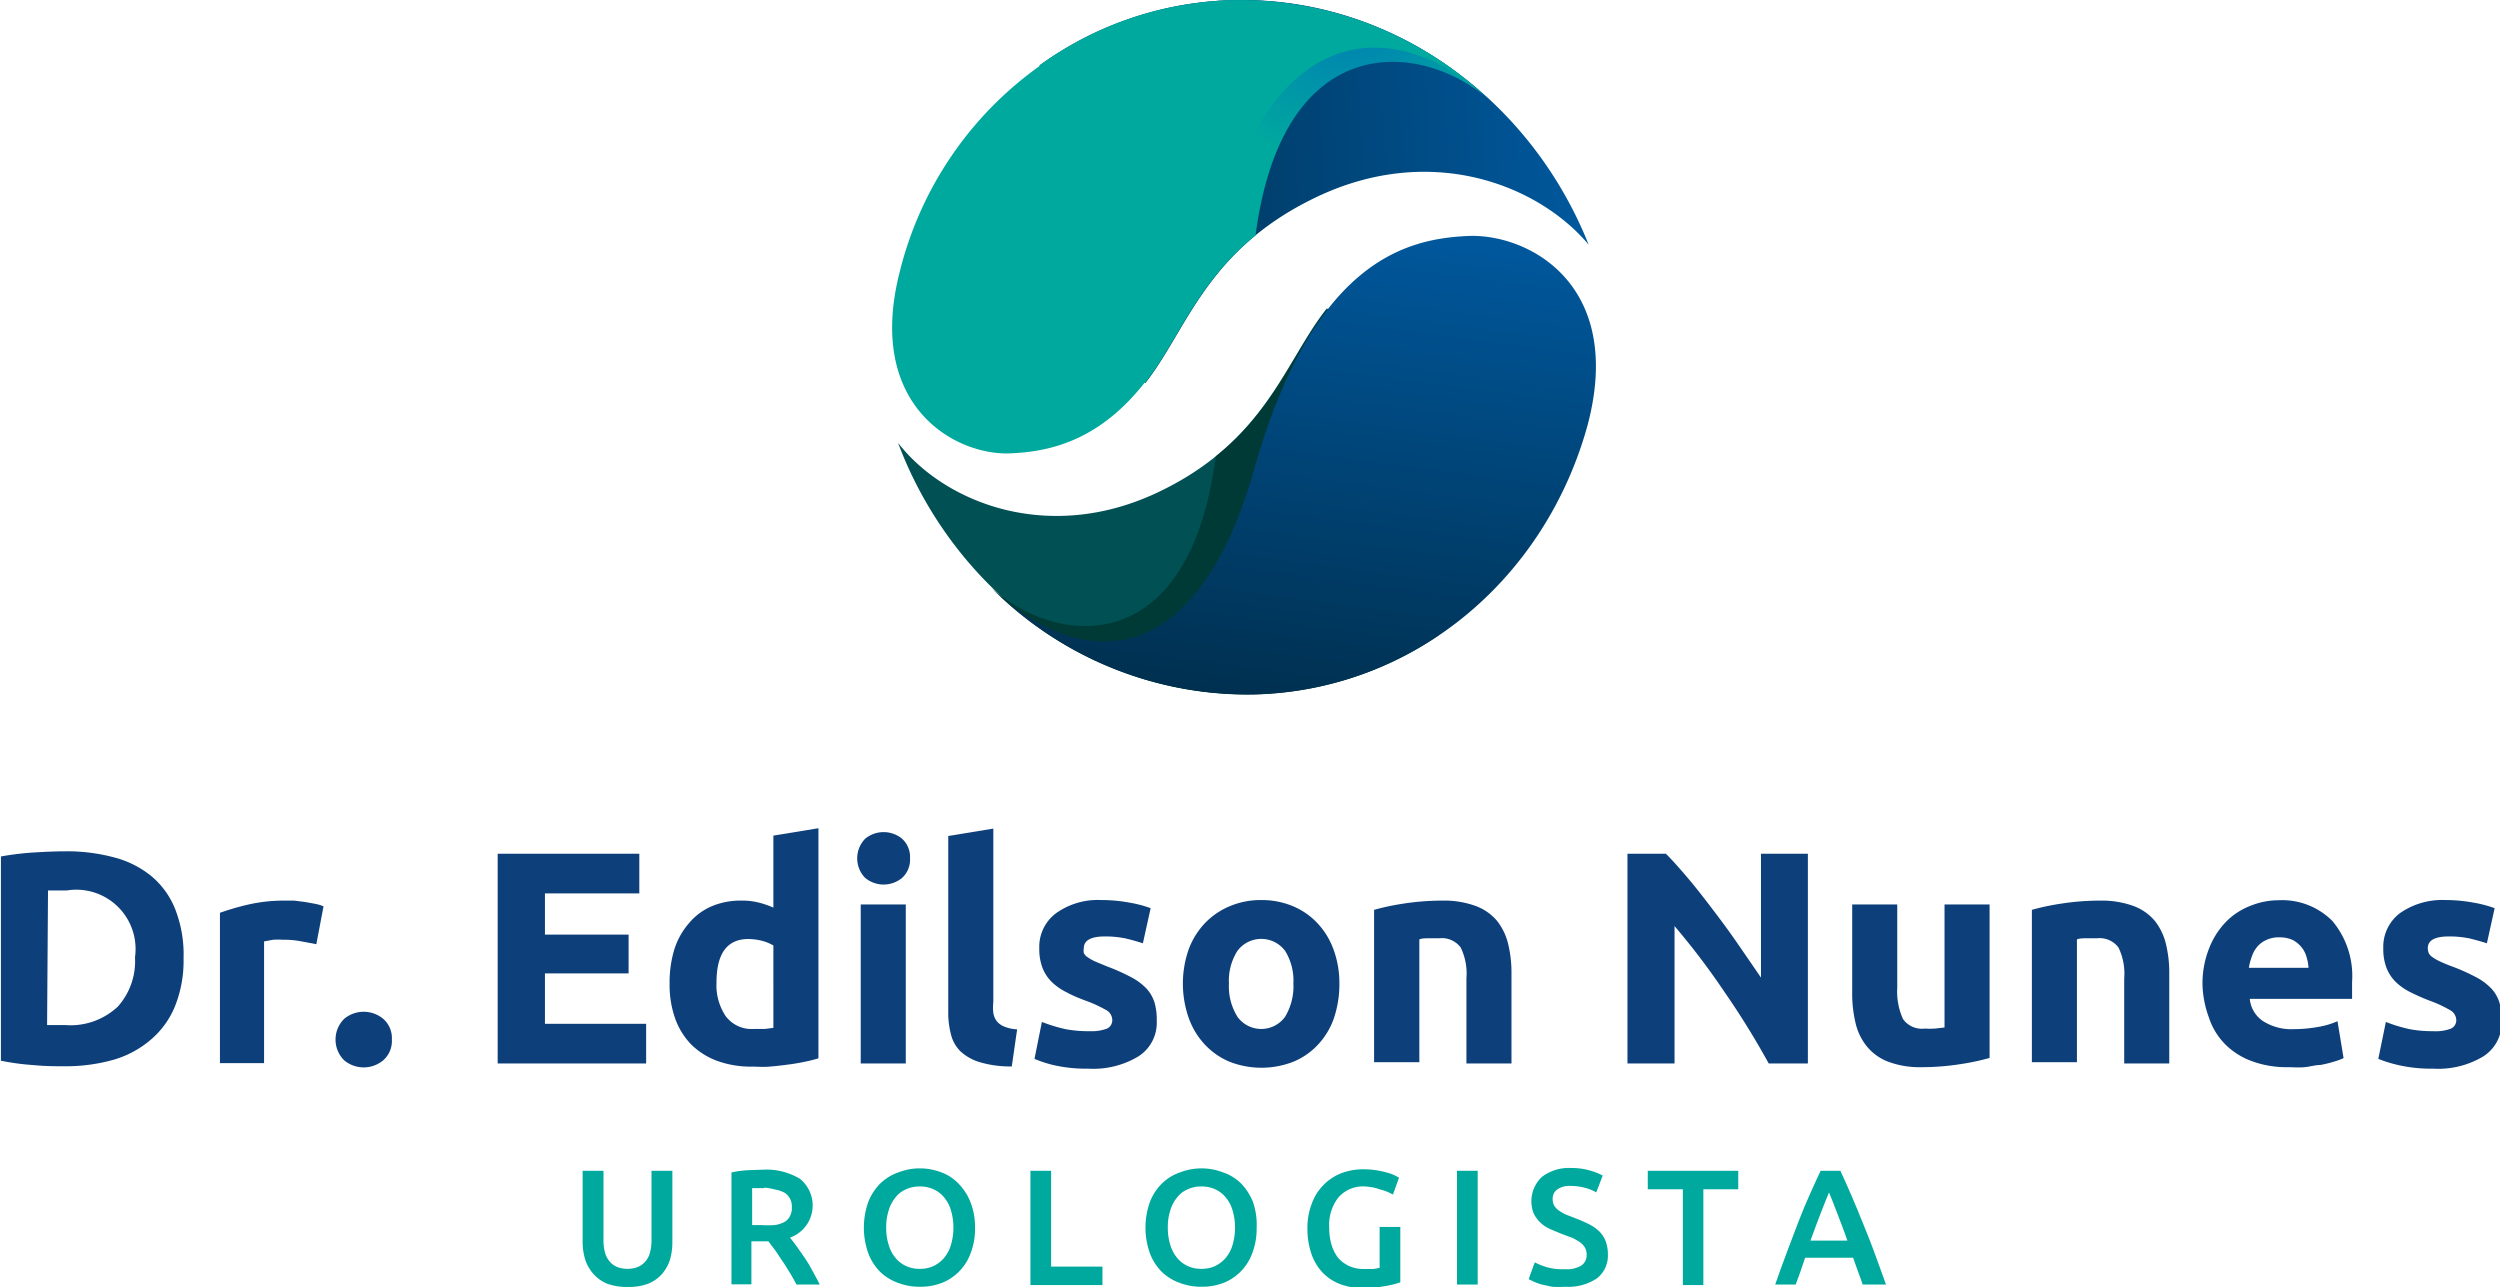
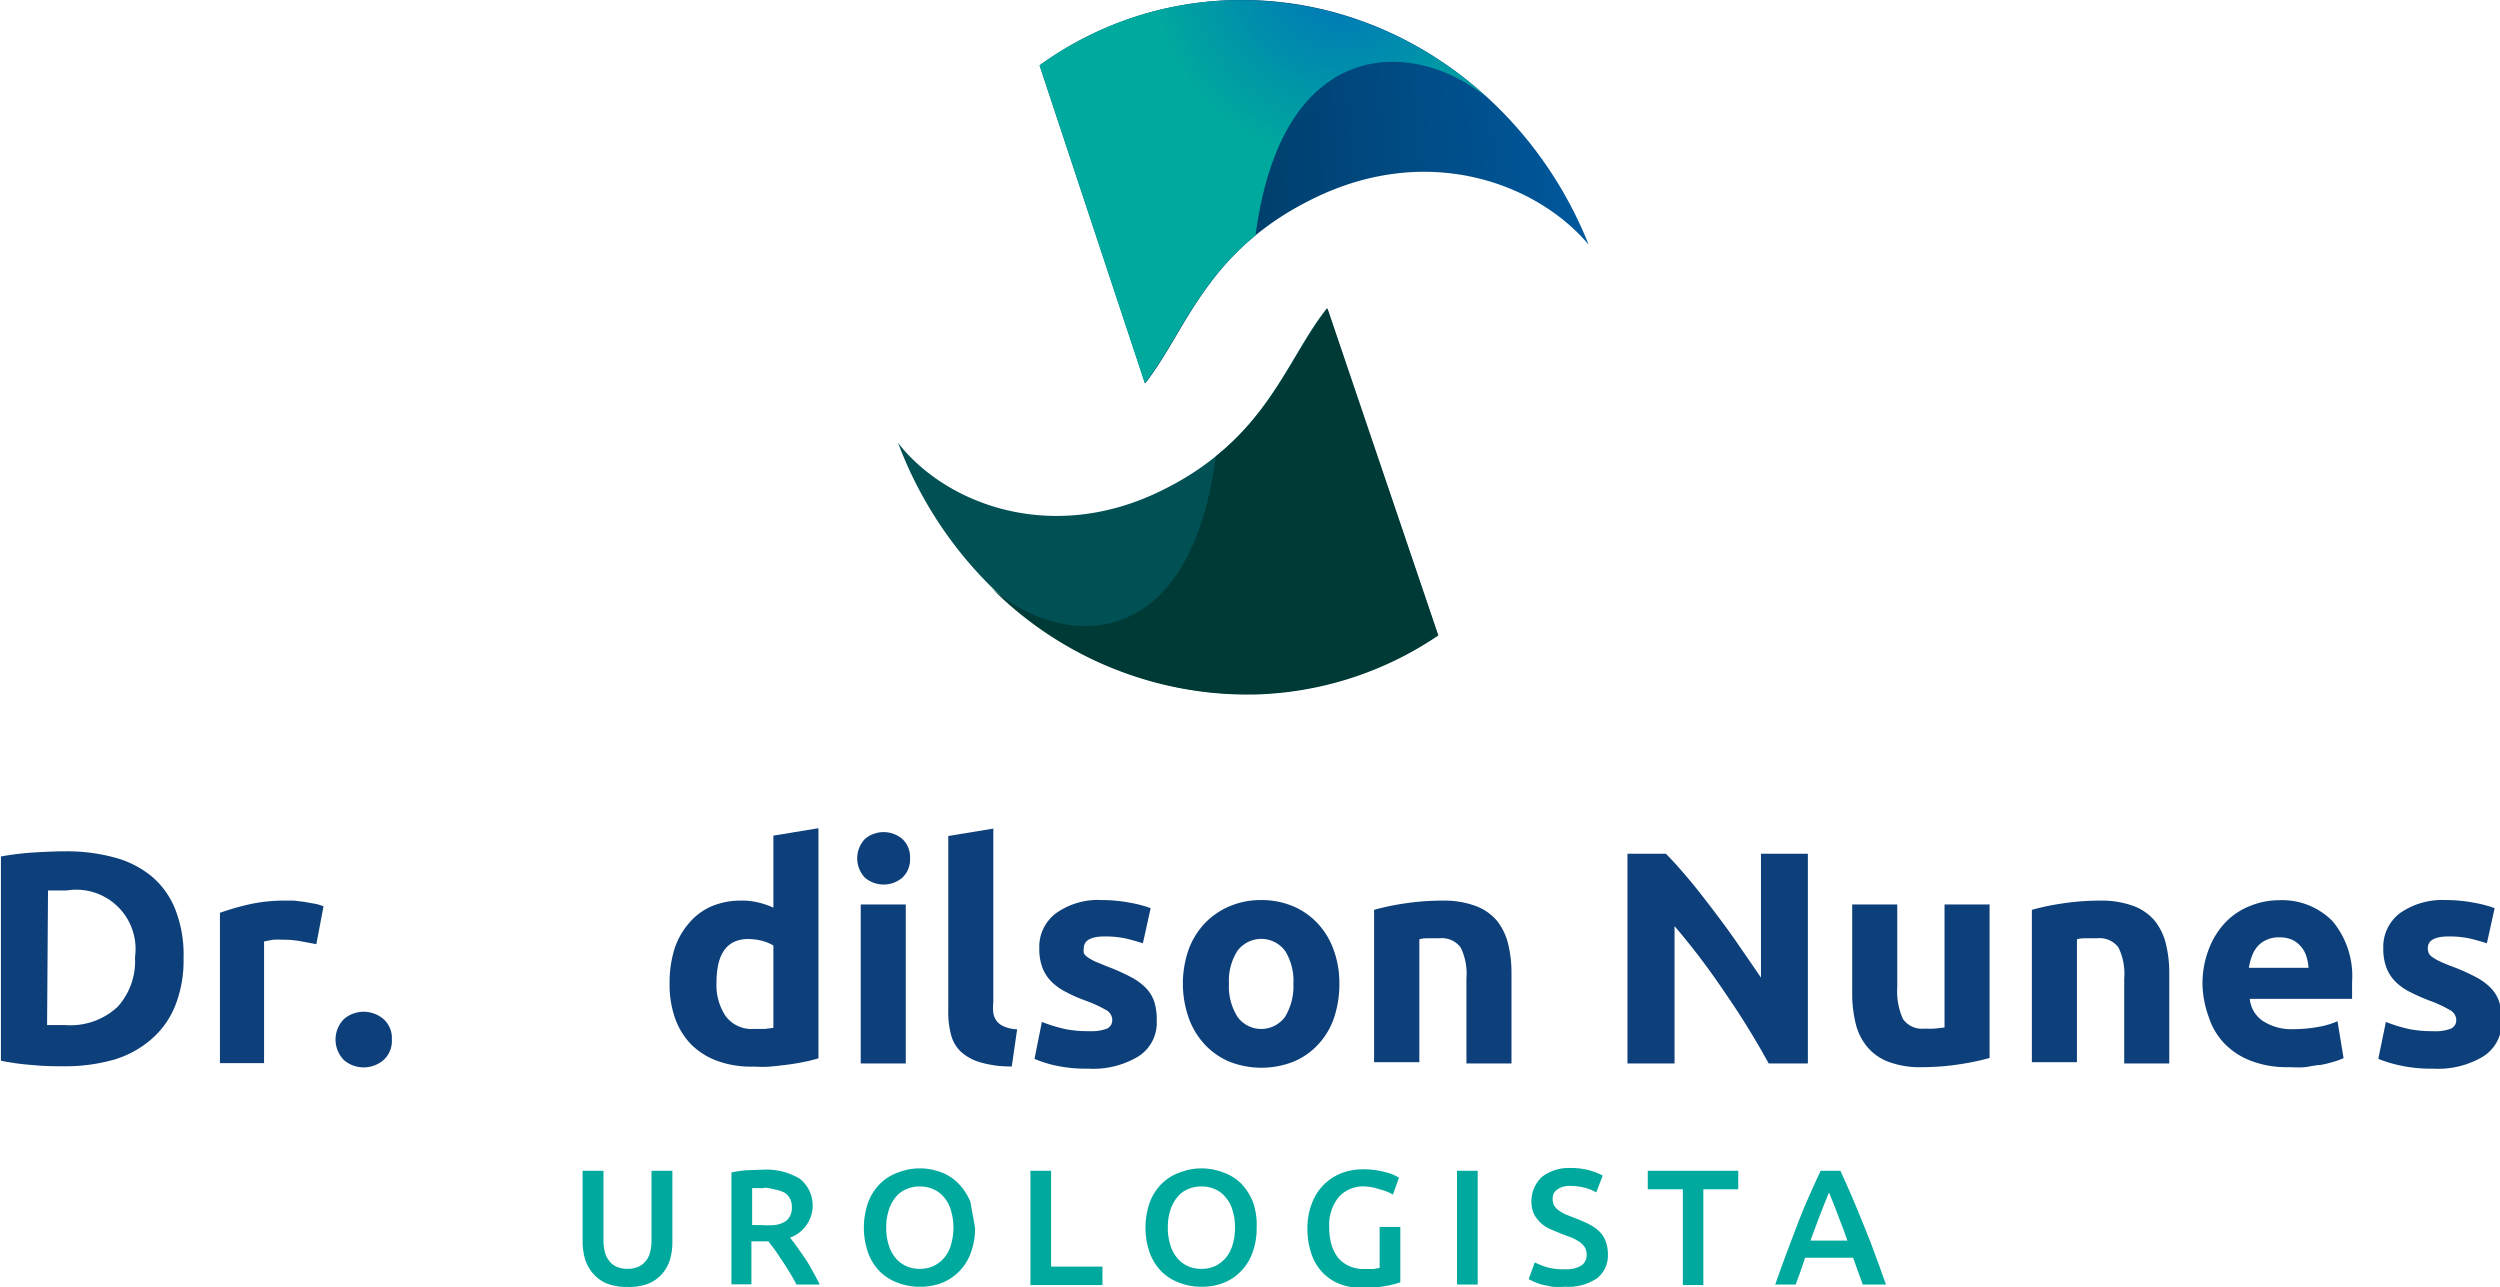
<svg xmlns="http://www.w3.org/2000/svg" xmlns:xlink="http://www.w3.org/1999/xlink" viewBox="0 0 135.38 69.7">
  <defs>
    <style>.cls-1{isolation:isolate;}.cls-2{fill:#0d3f7a;}.cls-3{fill:#00a99d;}.cls-4,.cls-5{fill:none;}.cls-5{fill-rule:evenodd;}.cls-6{fill:url(#linear-gradient);}.cls-7{mix-blend-mode:multiply;fill:url(#radial-gradient);}.cls-8{fill:#005054;}.cls-9{fill:#003a36;}.cls-10{fill:url(#linear-gradient-2);}</style>
    <linearGradient id="linear-gradient" x1="-2794.68" y1="-3059.51" x2="-2765.68" y2="-3059.51" gradientTransform="translate(3111.05 2911.18) rotate(-3.86)" gradientUnits="userSpaceOnUse">
      <stop offset="0" stop-color="#003050" />
      <stop offset="1" stop-color="#00589d" />
    </linearGradient>
    <radialGradient id="radial-gradient" cx="-5779.26" cy="-258.51" r="10.22" gradientTransform="matrix(0.96, -0.35, 0.37, 0.96, 5776.3, -1740.2)" gradientUnits="userSpaceOnUse">
      <stop offset="0" stop-color="#0071bc" />
      <stop offset="1" stop-color="#00a99d" />
    </radialGradient>
    <linearGradient id="linear-gradient-2" x1="2402.01" y1="-2146.87" x2="2428.48" y2="-2146.87" gradientTransform="translate(1937.44 2739.76) rotate(-82.37)" xlink:href="#linear-gradient" />
  </defs>
  <g class="cls-1">
    <g id="sign">
      <path class="cls-2" d="M69.81,87.92a6.6,6.6,0,0,1-.46,2.58,4.7,4.7,0,0,1-1.3,1.81,5.45,5.45,0,0,1-2,1.09,9.58,9.58,0,0,1-2.72.36c-.46,0-1,0-1.61-.06a13.43,13.43,0,0,1-1.8-.24V82.4a15.18,15.18,0,0,1,1.84-.22q1-.06,1.65-.06a9.83,9.83,0,0,1,2.64.33,5.31,5.31,0,0,1,2,1,4.48,4.48,0,0,1,1.31,1.81A6.73,6.73,0,0,1,69.81,87.92Zm-7.39,3.61.42,0h.57a3.74,3.74,0,0,0,2.84-1,3.68,3.68,0,0,0,.93-2.67,3.21,3.21,0,0,0-3.69-3.62H63l-.53,0Z" transform="translate(-59.87 -36.02)" />
      <path class="cls-2" d="M77,87.15,76.2,87a4.72,4.72,0,0,0-1-.09,4,4,0,0,0-.55,0l-.48.09v6.59H71.78V85.45A13.85,13.85,0,0,1,73.33,85a8.68,8.68,0,0,1,2-.21l.47,0,.56.07.56.1a2.39,2.39,0,0,1,.47.14Z" transform="translate(-59.87 -36.02)" />
      <path class="cls-2" d="M81.09,92.31a1.39,1.39,0,0,1-.47,1.13,1.65,1.65,0,0,1-2.11,0,1.58,1.58,0,0,1,0-2.25,1.65,1.65,0,0,1,2.11,0A1.38,1.38,0,0,1,81.09,92.31Z" transform="translate(-59.87 -36.02)" />
-       <path class="cls-2" d="M86.82,93.61V82.25h7.67V84.4H89.38v2.23h4.53v2.1H89.38v2.73h5.48v2.15Z" transform="translate(-59.87 -36.02)" />
      <path class="cls-2" d="M104.19,93.33a7.64,7.64,0,0,1-.76.19c-.28.06-.58.11-.89.15s-.63.08-1,.11-.63,0-.93,0a5.37,5.37,0,0,1-1.9-.31,3.94,3.94,0,0,1-1.41-.89,3.9,3.9,0,0,1-.87-1.41,5.42,5.42,0,0,1-.3-1.86,6.17,6.17,0,0,1,.26-1.89A4,4,0,0,1,97.19,86a3.28,3.28,0,0,1,1.21-.9,4,4,0,0,1,1.63-.31,3.54,3.54,0,0,1,.9.1,4.68,4.68,0,0,1,.82.28v-3.9l2.44-.4Zm-5.52-4.1a3,3,0,0,0,.5,1.82,1.75,1.75,0,0,0,1.51.69l.61,0,.46-.06V87.22a2.41,2.41,0,0,0-.6-.25,3.22,3.22,0,0,0-.75-.1C99.24,86.87,98.67,87.66,98.67,89.23Z" transform="translate(-59.87 -36.02)" />
      <path class="cls-2" d="M109.15,82.5a1.34,1.34,0,0,1-.43,1.06,1.57,1.57,0,0,1-2,0,1.52,1.52,0,0,1,0-2.12,1.57,1.57,0,0,1,2,0A1.34,1.34,0,0,1,109.15,82.5Zm-.23,11.11h-2.44V85h2.44Z" transform="translate(-59.87 -36.02)" />
      <path class="cls-2" d="M114.66,93.77a5.79,5.79,0,0,1-1.73-.23,2.65,2.65,0,0,1-1.05-.59,1.94,1.94,0,0,1-.52-.94,4.7,4.7,0,0,1-.14-1.24V81.29l2.44-.4v9.39a2.65,2.65,0,0,0,0,.59,1,1,0,0,0,.18.44,1,1,0,0,0,.41.3,2,2,0,0,0,.7.15Z" transform="translate(-59.87 -36.02)" />
      <path class="cls-2" d="M118.87,91.86a2.39,2.39,0,0,0,.95-.14.5.5,0,0,0,.28-.5.63.63,0,0,0-.36-.52,7.11,7.11,0,0,0-1.1-.5c-.38-.14-.73-.29-1-.44a3.14,3.14,0,0,1-.8-.55,2.21,2.21,0,0,1-.51-.76,2.85,2.85,0,0,1-.18-1.07,2.27,2.27,0,0,1,.91-1.91,3.9,3.9,0,0,1,2.47-.71,8.23,8.23,0,0,1,1.51.14,6.51,6.51,0,0,1,1.14.3l-.42,1.9c-.29-.09-.59-.18-.93-.26a5.45,5.45,0,0,0-1.12-.11c-.76,0-1.15.21-1.15.64a.75.75,0,0,0,0,.26.57.57,0,0,0,.2.22,2.68,2.68,0,0,0,.4.23l.65.27a10.76,10.76,0,0,1,1.32.59,3.15,3.15,0,0,1,.83.62,2,2,0,0,1,.43.75,3.38,3.38,0,0,1,.12,1,2.16,2.16,0,0,1-1,1.92,4.74,4.74,0,0,1-2.71.66,7.88,7.88,0,0,1-1.91-.2,6.67,6.67,0,0,1-1-.33l.4-2a8.55,8.55,0,0,0,1.28.39A6.46,6.46,0,0,0,118.87,91.86Z" transform="translate(-59.87 -36.02)" />
      <path class="cls-2" d="M132.4,89.28a5.76,5.76,0,0,1-.29,1.86,4,4,0,0,1-.86,1.44,3.8,3.8,0,0,1-1.33.93,4.75,4.75,0,0,1-3.48,0,3.9,3.9,0,0,1-1.33-.93,4.14,4.14,0,0,1-.87-1.44,5.62,5.62,0,0,1,0-3.71,4.16,4.16,0,0,1,.88-1.42,4,4,0,0,1,1.35-.92,4.28,4.28,0,0,1,1.69-.33,4.36,4.36,0,0,1,1.72.33,3.87,3.87,0,0,1,1.33.92,4.14,4.14,0,0,1,.87,1.42A5.24,5.24,0,0,1,132.4,89.28Zm-2.49,0a3.05,3.05,0,0,0-.45-1.77,1.61,1.61,0,0,0-2.58,0,3,3,0,0,0-.46,1.77,3.1,3.1,0,0,0,.46,1.8,1.59,1.59,0,0,0,2.58,0A3.18,3.18,0,0,0,129.91,89.28Z" transform="translate(-59.87 -36.02)" />
      <path class="cls-2" d="M134.28,85.29a12.92,12.92,0,0,1,1.61-.34,13.65,13.65,0,0,1,2.06-.16,5,5,0,0,1,1.83.29,2.76,2.76,0,0,1,1.16.81,3.23,3.23,0,0,1,.6,1.25,6.58,6.58,0,0,1,.18,1.6v4.87h-2.44V89a3.23,3.23,0,0,0-.31-1.67,1.27,1.27,0,0,0-1.16-.5l-.56,0c-.2,0-.37,0-.52.06v6.65h-2.45Z" transform="translate(-59.87 -36.02)" />
      <path class="cls-2" d="M155.65,93.61q-1.1-2-2.38-3.85a39.29,39.29,0,0,0-2.72-3.59v7.44H148V82.25h2.08c.36.36.76.81,1.2,1.33s.88,1.09,1.33,1.68.91,1.21,1.35,1.85.87,1.26,1.27,1.85V82.25h2.54V93.61Z" transform="translate(-59.87 -36.02)" />
      <path class="cls-2" d="M167.61,93.31a12.92,12.92,0,0,1-1.61.34,13.55,13.55,0,0,1-2.06.16,4.86,4.86,0,0,1-1.83-.3,2.76,2.76,0,0,1-1.15-.83,3.13,3.13,0,0,1-.61-1.27,6.81,6.81,0,0,1-.18-1.62V85h2.44V89.5a3.59,3.59,0,0,0,.31,1.7,1.25,1.25,0,0,0,1.17.52,5.24,5.24,0,0,0,.55,0l.53-.06V85h2.44Z" transform="translate(-59.87 -36.02)" />
      <path class="cls-2" d="M169.9,85.29a12.92,12.92,0,0,1,1.61-.34,13.55,13.55,0,0,1,2.06-.16,5.05,5.05,0,0,1,1.83.29,2.76,2.76,0,0,1,1.16.81,3.23,3.23,0,0,1,.6,1.25,6.58,6.58,0,0,1,.18,1.6v4.87H174.9V89a3.23,3.23,0,0,0-.31-1.67,1.27,1.27,0,0,0-1.16-.5l-.56,0c-.2,0-.37,0-.53.06v6.65H169.9Z" transform="translate(-59.87 -36.02)" />
      <path class="cls-2" d="M179.14,89.37a5.15,5.15,0,0,1,.36-2,4.29,4.29,0,0,1,.92-1.44,3.72,3.72,0,0,1,1.32-.86,4.09,4.09,0,0,1,1.53-.3,3.83,3.83,0,0,1,2.9,1.12,4.63,4.63,0,0,1,1.07,3.3c0,.15,0,.3,0,.47s0,.32,0,.45h-5.54a1.63,1.63,0,0,0,.71,1.2,2.85,2.85,0,0,0,1.67.44,7.37,7.37,0,0,0,1.32-.12,4.26,4.26,0,0,0,1.05-.31l.33,2a3.69,3.69,0,0,1-.52.19,6.5,6.5,0,0,1-.73.18c-.27,0-.56.09-.86.12s-.62,0-.92,0a5.37,5.37,0,0,1-2-.35,3.92,3.92,0,0,1-1.43-.94,3.7,3.7,0,0,1-.84-1.42A5.55,5.55,0,0,1,179.14,89.37Zm5.74-.94a2.36,2.36,0,0,0-.11-.6,1.42,1.42,0,0,0-.28-.53,1.48,1.48,0,0,0-.47-.38,1.66,1.66,0,0,0-.71-.14,1.55,1.55,0,0,0-.71.14,1.39,1.39,0,0,0-.49.36,1.67,1.67,0,0,0-.3.54,3.22,3.22,0,0,0-.16.61Z" transform="translate(-59.87 -36.02)" />
      <path class="cls-2" d="M191.6,91.86a2.39,2.39,0,0,0,1-.14.5.5,0,0,0,.28-.5.64.64,0,0,0-.37-.52,6.91,6.91,0,0,0-1.09-.5,10.51,10.51,0,0,1-1-.44,3.14,3.14,0,0,1-.8-.55,2.21,2.21,0,0,1-.51-.76,2.85,2.85,0,0,1-.18-1.07,2.29,2.29,0,0,1,.9-1.91,4,4,0,0,1,2.48-.71,8.23,8.23,0,0,1,1.51.14,6.51,6.51,0,0,1,1.14.3l-.42,1.9c-.29-.09-.6-.18-.93-.26a5.45,5.45,0,0,0-1.12-.11c-.77,0-1.15.21-1.15.64a.75.75,0,0,0,.05.26.57.57,0,0,0,.2.22,2.68,2.68,0,0,0,.4.23c.17.08.38.17.65.27a10.76,10.76,0,0,1,1.32.59,3.15,3.15,0,0,1,.83.62,2,2,0,0,1,.43.75,3.38,3.38,0,0,1,.12,1,2.16,2.16,0,0,1-1,1.92,4.74,4.74,0,0,1-2.71.66,7.88,7.88,0,0,1-1.91-.2,7.3,7.3,0,0,1-1.06-.33l.41-2a8.21,8.21,0,0,0,1.28.39A6.46,6.46,0,0,0,191.6,91.86Z" transform="translate(-59.87 -36.02)" />
      <path class="cls-3" d="M93.83,105.71a3,3,0,0,1-1.09-.18A2,2,0,0,1,92,105a2.18,2.18,0,0,1-.44-.77,3.36,3.36,0,0,1-.14-1V99.42h1.13v3.74a2.53,2.53,0,0,0,.09.72,1.23,1.23,0,0,0,.27.48,1,1,0,0,0,.41.28,1.47,1.47,0,0,0,.53.09,1.51,1.51,0,0,0,.53-.09,1,1,0,0,0,.41-.28,1.12,1.12,0,0,0,.27-.48,2.53,2.53,0,0,0,.09-.72V99.42h1.13v3.85a3.36,3.36,0,0,1-.14,1,2.2,2.2,0,0,1-.45.77,2,2,0,0,1-.76.51A3,3,0,0,1,93.83,105.71Z" transform="translate(-59.87 -36.02)" />
      <path class="cls-3" d="M101.18,99.36a3.53,3.53,0,0,1,2,.49,1.85,1.85,0,0,1-.53,3.19c.11.14.24.3.38.5s.29.41.44.63.29.47.42.71.26.47.37.7H103c-.11-.21-.23-.43-.36-.64s-.26-.43-.4-.63-.26-.4-.39-.58l-.37-.49h-.92v2.33H99.48V99.51a5.71,5.71,0,0,1,.87-.12Zm.08,1q-.36,0-.66,0v2h.49a5.08,5.08,0,0,0,.72,0,1.45,1.45,0,0,0,.52-.16.71.71,0,0,0,.31-.31.93.93,0,0,0,.11-.5.9.9,0,0,0-.11-.48.81.81,0,0,0-.3-.31,1.59,1.59,0,0,0-.48-.16A3.64,3.64,0,0,0,101.26,100.33Z" transform="translate(-59.87 -36.02)" />
-       <path class="cls-3" d="M112.67,102.5a3.71,3.71,0,0,1-.24,1.39,2.73,2.73,0,0,1-.64,1,2.68,2.68,0,0,1-.94.61,3.18,3.18,0,0,1-1.16.2,3.22,3.22,0,0,1-1.16-.2,2.72,2.72,0,0,1-1-.61,2.87,2.87,0,0,1-.64-1,4.15,4.15,0,0,1,0-2.78,2.84,2.84,0,0,1,.65-1,2.62,2.62,0,0,1,1-.61,3.12,3.12,0,0,1,1.14-.21,3.17,3.17,0,0,1,1.15.21,2.47,2.47,0,0,1,.94.61,3,3,0,0,1,.65,1A3.71,3.71,0,0,1,112.67,102.5Zm-4.81,0a3,3,0,0,0,.13.92,1.94,1.94,0,0,0,.36.7,1.59,1.59,0,0,0,.57.45,1.7,1.7,0,0,0,.76.16,1.73,1.73,0,0,0,.76-.16,1.78,1.78,0,0,0,.57-.45,1.94,1.94,0,0,0,.36-.7,3.3,3.3,0,0,0,.13-.92,3.24,3.24,0,0,0-.13-.92,1.86,1.86,0,0,0-.36-.7,1.54,1.54,0,0,0-.57-.45,1.73,1.73,0,0,0-.76-.16,1.7,1.7,0,0,0-.76.16,1.4,1.4,0,0,0-.57.45,2,2,0,0,0-.36.7A2.92,2.92,0,0,0,107.86,102.5Z" transform="translate(-59.87 -36.02)" />
+       <path class="cls-3" d="M112.67,102.5a3.71,3.71,0,0,1-.24,1.39,2.73,2.73,0,0,1-.64,1,2.68,2.68,0,0,1-.94.61,3.18,3.18,0,0,1-1.16.2,3.22,3.22,0,0,1-1.16-.2,2.72,2.72,0,0,1-1-.61,2.87,2.87,0,0,1-.64-1,4.15,4.15,0,0,1,0-2.78,2.84,2.84,0,0,1,.65-1,2.62,2.62,0,0,1,1-.61,3.12,3.12,0,0,1,1.14-.21,3.17,3.17,0,0,1,1.15.21,2.47,2.47,0,0,1,.94.61,3,3,0,0,1,.65,1Zm-4.81,0a3,3,0,0,0,.13.92,1.94,1.94,0,0,0,.36.7,1.59,1.59,0,0,0,.57.45,1.7,1.7,0,0,0,.76.16,1.73,1.73,0,0,0,.76-.16,1.78,1.78,0,0,0,.57-.45,1.94,1.94,0,0,0,.36-.7,3.3,3.3,0,0,0,.13-.92,3.24,3.24,0,0,0-.13-.92,1.86,1.86,0,0,0-.36-.7,1.54,1.54,0,0,0-.57-.45,1.73,1.73,0,0,0-.76-.16,1.7,1.7,0,0,0-.76.16,1.4,1.4,0,0,0-.57.45,2,2,0,0,0-.36.7A2.92,2.92,0,0,0,107.86,102.5Z" transform="translate(-59.87 -36.02)" />
      <path class="cls-3" d="M119.57,104.61v1h-3.9V99.42h1.12v5.19Z" transform="translate(-59.87 -36.02)" />
      <path class="cls-3" d="M127.92,102.5a3.71,3.71,0,0,1-.24,1.39,2.73,2.73,0,0,1-.64,1,2.68,2.68,0,0,1-.94.61,3.18,3.18,0,0,1-1.16.2,3.22,3.22,0,0,1-1.16-.2,2.72,2.72,0,0,1-1-.61,2.87,2.87,0,0,1-.64-1,4.15,4.15,0,0,1,0-2.78,2.84,2.84,0,0,1,.65-1,2.62,2.62,0,0,1,1-.61,3.23,3.23,0,0,1,2.29,0,2.58,2.58,0,0,1,1,.61,3.12,3.12,0,0,1,.64,1A3.71,3.71,0,0,1,127.92,102.5Zm-4.81,0a3,3,0,0,0,.13.92,1.94,1.94,0,0,0,.36.7,1.59,1.59,0,0,0,.57.45,1.7,1.7,0,0,0,.76.16,1.73,1.73,0,0,0,.76-.16,1.78,1.78,0,0,0,.57-.45,1.94,1.94,0,0,0,.36-.7,3.3,3.3,0,0,0,.13-.92,3.24,3.24,0,0,0-.13-.92,1.86,1.86,0,0,0-.36-.7,1.54,1.54,0,0,0-.57-.45,1.73,1.73,0,0,0-.76-.16,1.7,1.7,0,0,0-.76.16,1.4,1.4,0,0,0-.57.45,2,2,0,0,0-.36.7A2.92,2.92,0,0,0,123.11,102.5Z" transform="translate(-59.87 -36.02)" />
      <path class="cls-3" d="M133.8,100.27a1.77,1.77,0,0,0-1.45.59,2.42,2.42,0,0,0-.5,1.64,3.28,3.28,0,0,0,.12.91,2.24,2.24,0,0,0,.35.71,1.75,1.75,0,0,0,.59.45,1.9,1.9,0,0,0,.82.17l.51,0,.34-.06v-2.22h1.12v3a5.11,5.11,0,0,1-.79.2,6.75,6.75,0,0,1-1.27.11,3.44,3.44,0,0,1-1.22-.22,2.58,2.58,0,0,1-.93-.62,2.78,2.78,0,0,1-.6-1,4.14,4.14,0,0,1-.22-1.37,3.64,3.64,0,0,1,.24-1.37,2.78,2.78,0,0,1,1.6-1.64,3.29,3.29,0,0,1,1.18-.21,4.42,4.42,0,0,1,.76.06,4.91,4.91,0,0,1,.57.13,2.25,2.25,0,0,1,.4.15l.21.11-.33.92a2.46,2.46,0,0,0-.67-.27A2.82,2.82,0,0,0,133.8,100.27Z" transform="translate(-59.87 -36.02)" />
      <path class="cls-3" d="M138.77,99.42h1.12v6.16h-1.12Z" transform="translate(-59.87 -36.02)" />
      <path class="cls-3" d="M144.64,104.75a1.48,1.48,0,0,0,.88-.21.68.68,0,0,0,.27-.58.79.79,0,0,0-.09-.38,1,1,0,0,0-.27-.29,3.13,3.13,0,0,0-.42-.24l-.57-.21-.62-.26a1.87,1.87,0,0,1-.52-.34,1.81,1.81,0,0,1-.37-.49,1.81,1.81,0,0,1,.44-2,2.4,2.4,0,0,1,1.58-.48,3.56,3.56,0,0,1,1,.13,3.37,3.37,0,0,1,.71.28l-.35.91a2.39,2.39,0,0,0-.66-.26,3.06,3.06,0,0,0-.74-.09,1.15,1.15,0,0,0-.71.19.6.6,0,0,0-.25.52.75.75,0,0,0,.08.35.85.85,0,0,0,.24.26,2.58,2.58,0,0,0,.37.22l.46.18c.29.11.55.22.77.33a2.26,2.26,0,0,1,.58.39,1.47,1.47,0,0,1,.36.53,2,2,0,0,1,.13.74,1.55,1.55,0,0,1-.6,1.3,2.8,2.8,0,0,1-1.72.45,5,5,0,0,1-.7,0l-.56-.12a3.92,3.92,0,0,1-.42-.15l-.29-.14.33-.91a4,4,0,0,0,.65.26A3.15,3.15,0,0,0,144.64,104.75Z" transform="translate(-59.87 -36.02)" />
      <path class="cls-3" d="M154,99.42v1h-1.89v5.19H151v-5.19H149.1v-1Z" transform="translate(-59.87 -36.02)" />
      <path class="cls-3" d="M160.74,105.58c-.08-.24-.17-.48-.26-.72s-.17-.48-.26-.73h-2.6c-.08.25-.17.5-.25.74l-.26.71H156c.23-.66.45-1.26.66-1.82s.41-1.08.6-1.58.4-1,.59-1.42.4-.9.61-1.34h1.07c.2.44.41.89.6,1.34s.39.92.59,1.42.41,1,.62,1.58.43,1.16.66,1.82Zm-1.82-5c-.13.32-.29.7-.46,1.15s-.36.94-.55,1.47h2c-.18-.53-.37-1-.55-1.48S159.05,100.92,158.92,100.61Z" transform="translate(-59.87 -36.02)" />
      <path class="cls-4" d="M133.4,50.5" transform="translate(-59.87 -36.02)" />
      <path class="cls-5" d="M133.4,50.51" transform="translate(-59.87 -36.02)" />
      <path class="cls-5" d="M133.4,50.51" transform="translate(-59.87 -36.02)" />
      <path class="cls-4" d="M133.4,50.51" transform="translate(-59.87 -36.02)" />
      <path class="cls-4" d="M120.38,57" transform="translate(-59.87 -36.02)" />
      <path class="cls-5" d="M120.38,57" transform="translate(-59.87 -36.02)" />
      <path class="cls-5" d="M120.38,57" transform="translate(-59.87 -36.02)" />
      <path class="cls-4" d="M120.38,57" transform="translate(-59.87 -36.02)" />
      <path class="cls-6" d="M145.9,49.27c-3.29-8.25-11.25-13.78-20-13.21a18.63,18.63,0,0,0-9.73,3.5l5.71,17.22c2.26-2.85,3.27-7.19,9.2-10.05C137.3,43.72,143.15,46,145.9,49.27Z" transform="translate(-59.87 -36.02)" />
      <path class="cls-7" d="M125.89,36.06a18.55,18.55,0,0,0-9.73,3.5l5.7,17.21c1.78-2.23,2.78-5.39,6-8,1.44-11,8.67-10.62,12.48-7.5A19.55,19.55,0,0,0,125.89,36.06Z" transform="translate(-59.87 -36.02)" />
-       <path class="cls-3" d="M125.91,36.06A19.38,19.38,0,0,0,108.6,50.71c-1.88,7.28,3,10,6,9.86s8.05-1.19,11.23-12.44,9.63-11,14.26-7.09A19.52,19.52,0,0,0,125.91,36.06Z" transform="translate(-59.87 -36.02)" />
      <path class="cls-4" d="M119.66,54.87" transform="translate(-59.87 -36.02)" />
      <path class="cls-5" d="M119.65,54.87" transform="translate(-59.87 -36.02)" />
      <path class="cls-5" d="M119.65,54.87" transform="translate(-59.87 -36.02)" />
      <path class="cls-4" d="M119.65,54.86" transform="translate(-59.87 -36.02)" />
      <path class="cls-4" d="M132.64,48.39" transform="translate(-59.87 -36.02)" />
      <path class="cls-5" d="M132.64,48.39" transform="translate(-59.87 -36.02)" />
      <path class="cls-5" d="M132.64,48.39" transform="translate(-59.87 -36.02)" />
-       <path class="cls-4" d="M132.64,48.4" transform="translate(-59.87 -36.02)" />
      <path class="cls-4" d="M119.1,55.32" transform="translate(-59.87 -36.02)" />
      <path class="cls-5" d="M119.1,55.31" transform="translate(-59.87 -36.02)" />
      <path class="cls-5" d="M119.1,55.31" transform="translate(-59.87 -36.02)" />
      <path class="cls-4" d="M119.1,55.31" transform="translate(-59.87 -36.02)" />
-       <path class="cls-4" d="M132.07,48.84" transform="translate(-59.87 -36.02)" />
      <path class="cls-5" d="M132.08,48.84" transform="translate(-59.87 -36.02)" />
      <path class="cls-5" d="M132.08,48.84" transform="translate(-59.87 -36.02)" />
      <path class="cls-4" d="M132.08,48.85" transform="translate(-59.87 -36.02)" />
      <path class="cls-8" d="M108.5,60c3,8,10.57,13.78,19.23,13.6a18.55,18.55,0,0,0,10-3.19l-6-17.7c-2.29,2.87-3.31,7.23-9.22,10S111,63.23,108.5,60Z" transform="translate(-59.87 -36.02)" />
      <path class="cls-9" d="M127.76,73.63a18.55,18.55,0,0,0,10-3.2l-6-17.7c-1.81,2.26-2.82,5.43-6.05,8-1.44,11-8.51,10.35-12.14,7.14A19.6,19.6,0,0,0,127.76,73.63Z" transform="translate(-59.87 -36.02)" />
-       <path class="cls-10" d="M127.73,73.62c8.7-.18,15.84-6.26,18.12-14.61,2-7.62-3.25-10.37-6.52-10.21S131,50.1,127.79,61.42s-9.52,10.71-13.94,6.71A19.57,19.57,0,0,0,127.73,73.62Z" transform="translate(-59.87 -36.02)" />
      <path class="cls-4" d="M132.83,51" transform="translate(-59.87 -36.02)" />
      <path class="cls-5" d="M132.83,51" transform="translate(-59.87 -36.02)" />
      <path class="cls-5" d="M132.83,51" transform="translate(-59.87 -36.02)" />
      <path class="cls-4" d="M132.84,51" transform="translate(-59.87 -36.02)" />
      <path class="cls-4" d="M119.87,56.32" transform="translate(-59.87 -36.02)" />
      <path class="cls-5" d="M119.87,56.31" transform="translate(-59.87 -36.02)" />
      <path class="cls-5" d="M119.87,56.31" transform="translate(-59.87 -36.02)" />
      <path class="cls-4" d="M119.87,56.31" transform="translate(-59.87 -36.02)" />
    </g>
  </g>
</svg>